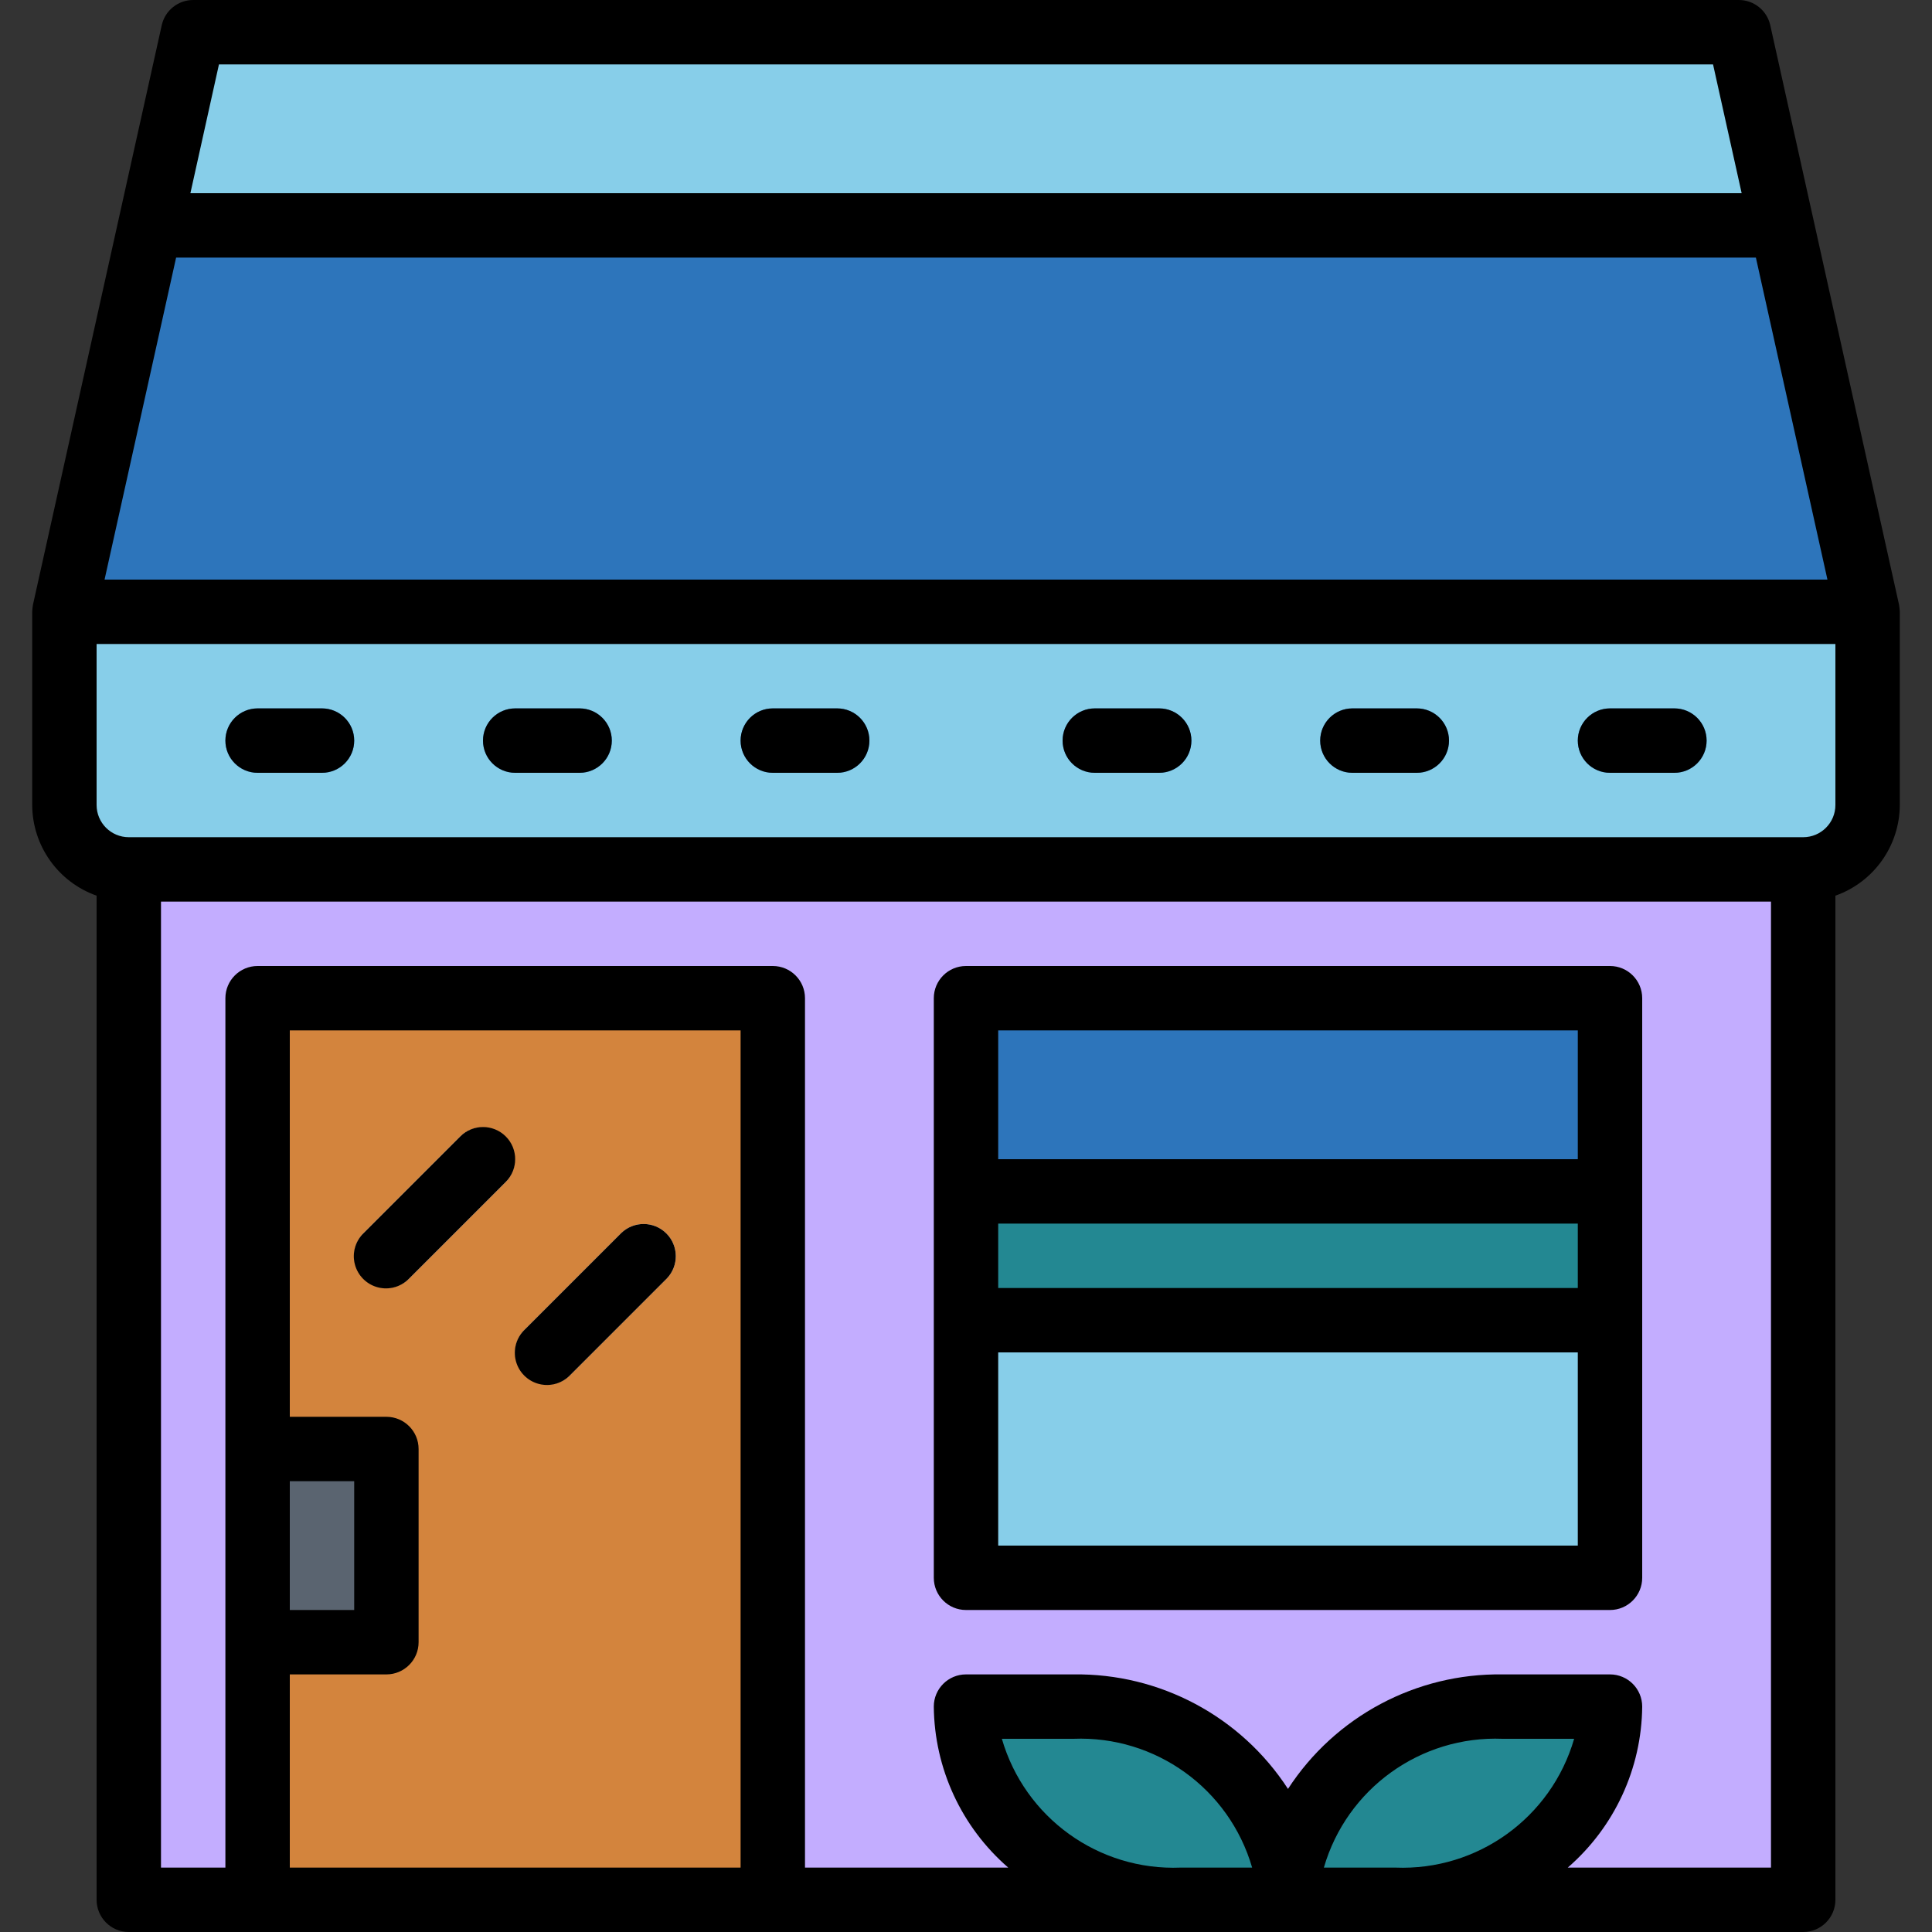
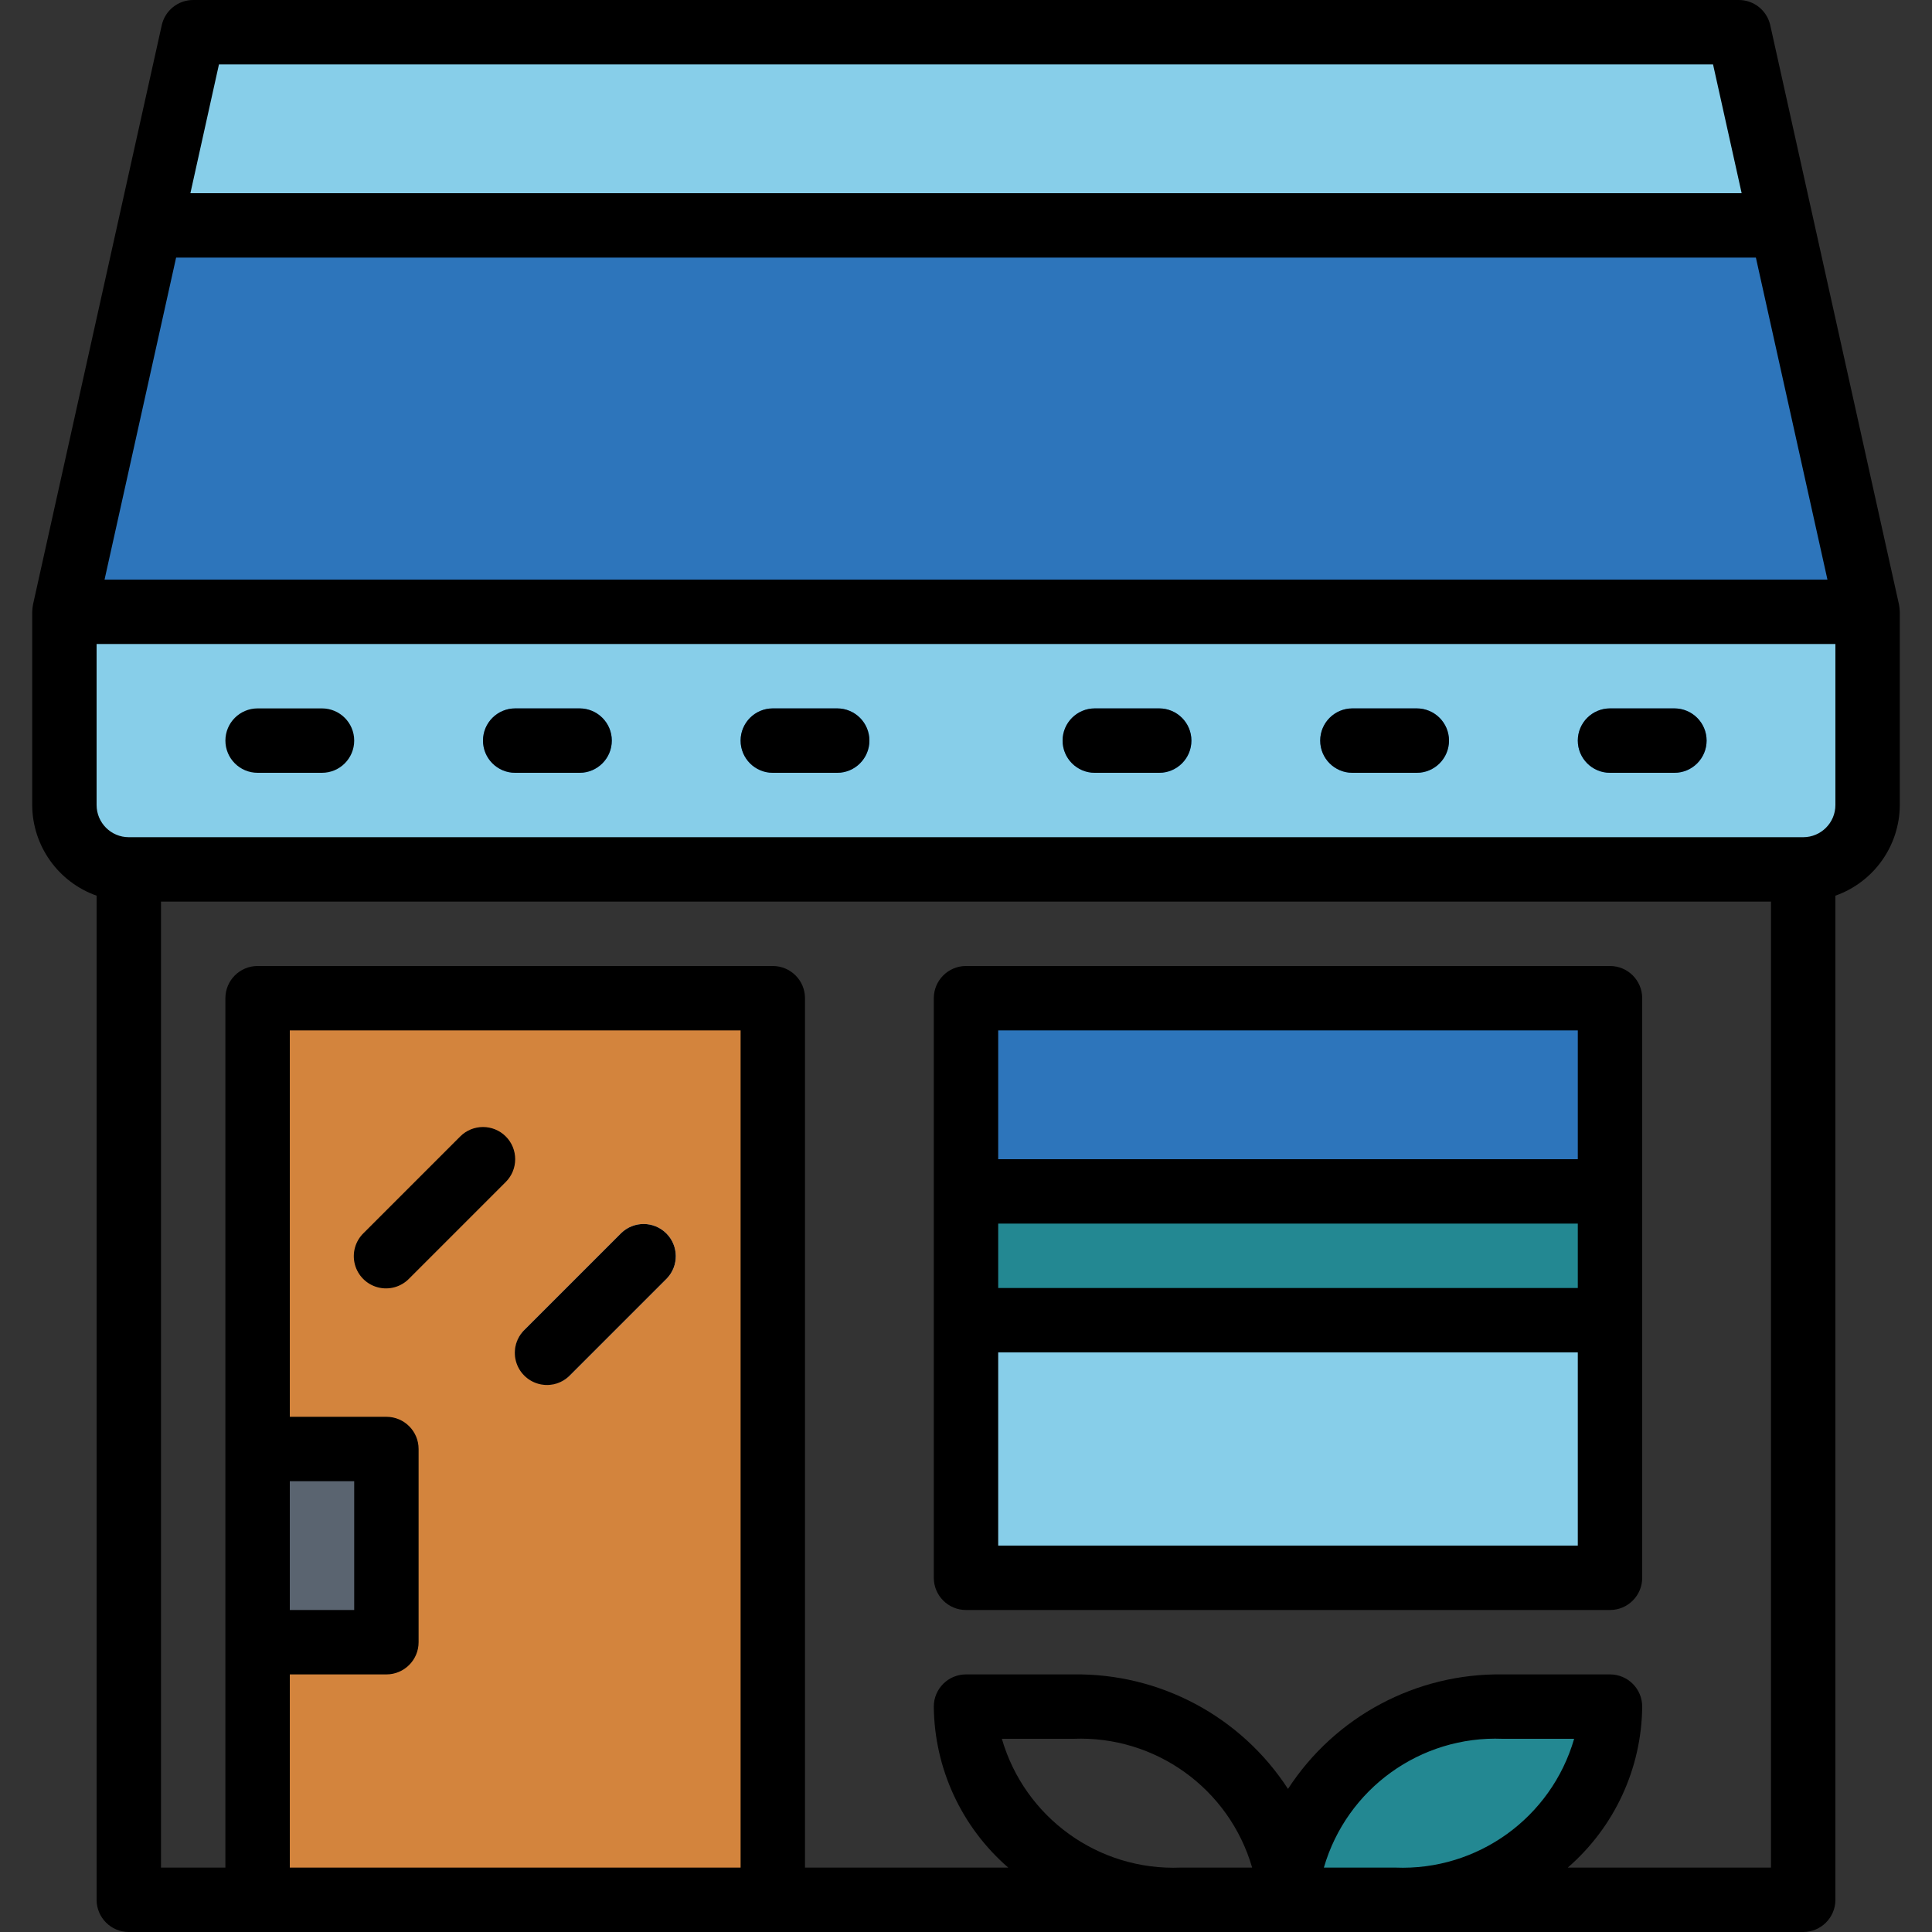
<svg xmlns="http://www.w3.org/2000/svg" viewBox="-8 0 480 480">
  <rect x="-8" y="0" width="480" height="480" fill="#333333" stroke="none" />
-   <path d="m24 152h416v320h-416zm0 0" fill="#f6bf9b" style="fill: rgb(195, 173, 255);" />
  <path d="m8 152h448v48c0 8.836-7.164 16-16 16h-416c-8.836 0-16-7.164-16-16zm0 0" fill="#87cee9" />
  <g fill="#2d75bb">
-     <path d="m72 192h-16c-4.418 0-8-3.582-8-8s3.582-8 8-8h16c4.418 0 8 3.582 8 8s-3.582 8-8 8zm0 0" fill="#2d75bb" />
    <path d="m136 192h-16c-4.418 0-8-3.582-8-8s3.582-8 8-8h16c4.418 0 8 3.582 8 8s-3.582 8-8 8zm0 0" fill="#2d75bb" />
    <path d="m200 192h-16c-4.418 0-8-3.582-8-8s3.582-8 8-8h16c4.418 0 8 3.582 8 8s-3.582 8-8 8zm0 0" fill="#2d75bb" />
    <path d="m280 192h-16c-4.418 0-8-3.582-8-8s3.582-8 8-8h16c4.418 0 8 3.582 8 8s-3.582 8-8 8zm0 0" fill="#2d75bb" />
    <path d="m344 192h-16c-4.418 0-8-3.582-8-8s3.582-8 8-8h16c4.418 0 8 3.582 8 8s-3.582 8-8 8zm0 0" fill="#2d75bb" />
    <path d="m408 192h-16c-4.418 0-8-3.582-8-8s3.582-8 8-8h16c4.418 0 8 3.582 8 8s-3.582 8-8 8zm0 0" fill="#2d75bb" />
  </g>
  <path d="m232 248h160v144h-160zm0 0" fill="#87cee9" />
-   <path d="m312 472h-26.664c-29.457 0-53.336-21.488-53.336-48h26.664c29.457 0 53.336 21.488 53.336 48zm0 0" fill="#238892" />
  <path d="m312 472h26.664c29.457 0 53.336-21.488 53.336-48h-26.664c-29.457 0-53.336 21.488-53.336 48zm0 0" fill="#238892" />
  <path d="m232 296h160v32h-160zm0 0" fill="#238892" />
  <path d="m232 248h160v48h-160zm0 0" fill="#2d75bb" />
  <path d="m56 248h128v224h-128zm0 0" fill="#d3843d" />
-   <path d="m88 320c-3.234 0-6.152-1.949-7.391-4.938s-.551-6.43 1.734-8.719l24-24c3.141-3.031 8.129-2.988 11.215.098 3.086 3.086 3.129 8.074.098 11.215l-24 24c-1.5 1.5-3.535 2.344-5.656 2.344zm0 0" fill="#fff" />
  <path d="m128 344c-3.234 0-6.152-1.949-7.391-4.938s-.551-6.43 1.734-8.719l24-24c3.141-3.031 8.129-2.988 11.215.098 3.086 3.086 3.129 8.074.098 11.215l-24 24c-1.5 1.5-3.535 2.344-5.656 2.344zm0 0" fill="#fff" />
  <path d="m56 360h32v48h-32" fill="#5a6470" />
  <path d="m29.336 56-21.336 96h448l-21.336-96zm0 0" fill="#2d75bb" />
  <path d="m424 8h-384l-10.664 48h405.328zm0 0" fill="#87cee9" />
  <path d="m0 200c.043 10.133 6.445 19.148 16 22.527v249.473c0 4.418 3.582 8 8 8h416c4.418 0 8-3.582 8-8v-249.473c9.555-3.379 15.957-12.395 16-22.527v-48c-.031-.582-.09-1.16-.184-1.734l-32-144c-.816-3.664-4.066-6.27-7.816-6.266h-384c-3.75-.004-7 2.602-7.816 6.266l-32 144c-.094.574-.152 1.152-.184 1.734zm64 168h16v32h-16zm0 96v-48h24c4.418 0 8-3.582 8-8v-48c0-4.418-3.582-8-8-8h-24v-96h112v208zm221.336 0c-20.406.82-38.738-12.387-44.426-32h17.754c20.406-.82 38.738 12.387 44.426 32zm35.574 0c5.688-19.613 24.02-32.82 44.426-32h17.754c-5.688 19.613-24.02 32.82-44.426 32zm60.594 0c11.613-10.066 18.352-24.633 18.496-40 0-4.418-3.582-8-8-8h-26.664c-21.484-.312-41.629 10.43-53.336 28.449-11.707-18.02-31.852-28.762-53.336-28.449h-26.664c-4.418 0-8 3.582-8 8 .145 15.367 6.883 29.934 18.496 40h-50.496v-216c0-4.418-3.582-8-8-8h-128c-4.418 0-8 3.582-8 8v216h-16v-240h400v240zm66.496-264c0 4.418-3.582 8-8 8h-416c-4.418 0-8-3.582-8-8v-40h432zm-401.602-184h371.203l7.109 32h-385.406zm-10.645 48h392.492l17.777 80h-428.047zm0 0" fill="#000000" />
  <path d="m56 192h16c4.418 0 8-3.582 8-8s-3.582-8-8-8h-16c-4.418 0-8 3.582-8 8s3.582 8 8 8zm0 0" fill="#000000" />
  <path d="m120 192h16c4.418 0 8-3.582 8-8s-3.582-8-8-8h-16c-4.418 0-8 3.582-8 8s3.582 8 8 8zm0 0" fill="#000000" />
  <path d="m184 192h16c4.418 0 8-3.582 8-8s-3.582-8-8-8h-16c-4.418 0-8 3.582-8 8s3.582 8 8 8zm0 0" fill="#000000" />
  <path d="m264 192h16c4.418 0 8-3.582 8-8s-3.582-8-8-8h-16c-4.418 0-8 3.582-8 8s3.582 8 8 8zm0 0" fill="#000000" />
  <path d="m328 192h16c4.418 0 8-3.582 8-8s-3.582-8-8-8h-16c-4.418 0-8 3.582-8 8s3.582 8 8 8zm0 0" fill="#000000" />
  <path d="m392 192h16c4.418 0 8-3.582 8-8s-3.582-8-8-8h-16c-4.418 0-8 3.582-8 8s3.582 8 8 8zm0 0" fill="#000000" />
  <path d="m392 240h-160c-4.418 0-8 3.582-8 8v144c0 4.418 3.582 8 8 8h160c4.418 0 8-3.582 8-8v-144c0-4.418-3.582-8-8-8zm-8 80h-144v-16h144zm-144-64h144v32h-144zm0 128v-48h144v48zm0 0" fill="#000000" />
  <path d="m117.656 282.344c-3.125-3.121-8.188-3.121-11.312 0l-24 24c-2.078 2.008-2.914 4.984-2.18 7.781.73 2.797 2.914 4.98 5.711 5.711 2.797.734 5.773-.102 7.781-2.18l24-24c3.121-3.125 3.121-8.188 0-11.312zm0 0" fill="#000000" />
  <path d="m146.344 306.344-24 24c-2.078 2.008-2.914 4.984-2.18 7.781.73 2.797 2.914 4.98 5.711 5.711 2.797.734 5.773-.102 7.781-2.18l24-24c3.031-3.141 2.988-8.129-.098-11.215-3.086-3.086-8.074-3.129-11.215-.098zm0 0" fill="#000000" />
</svg>